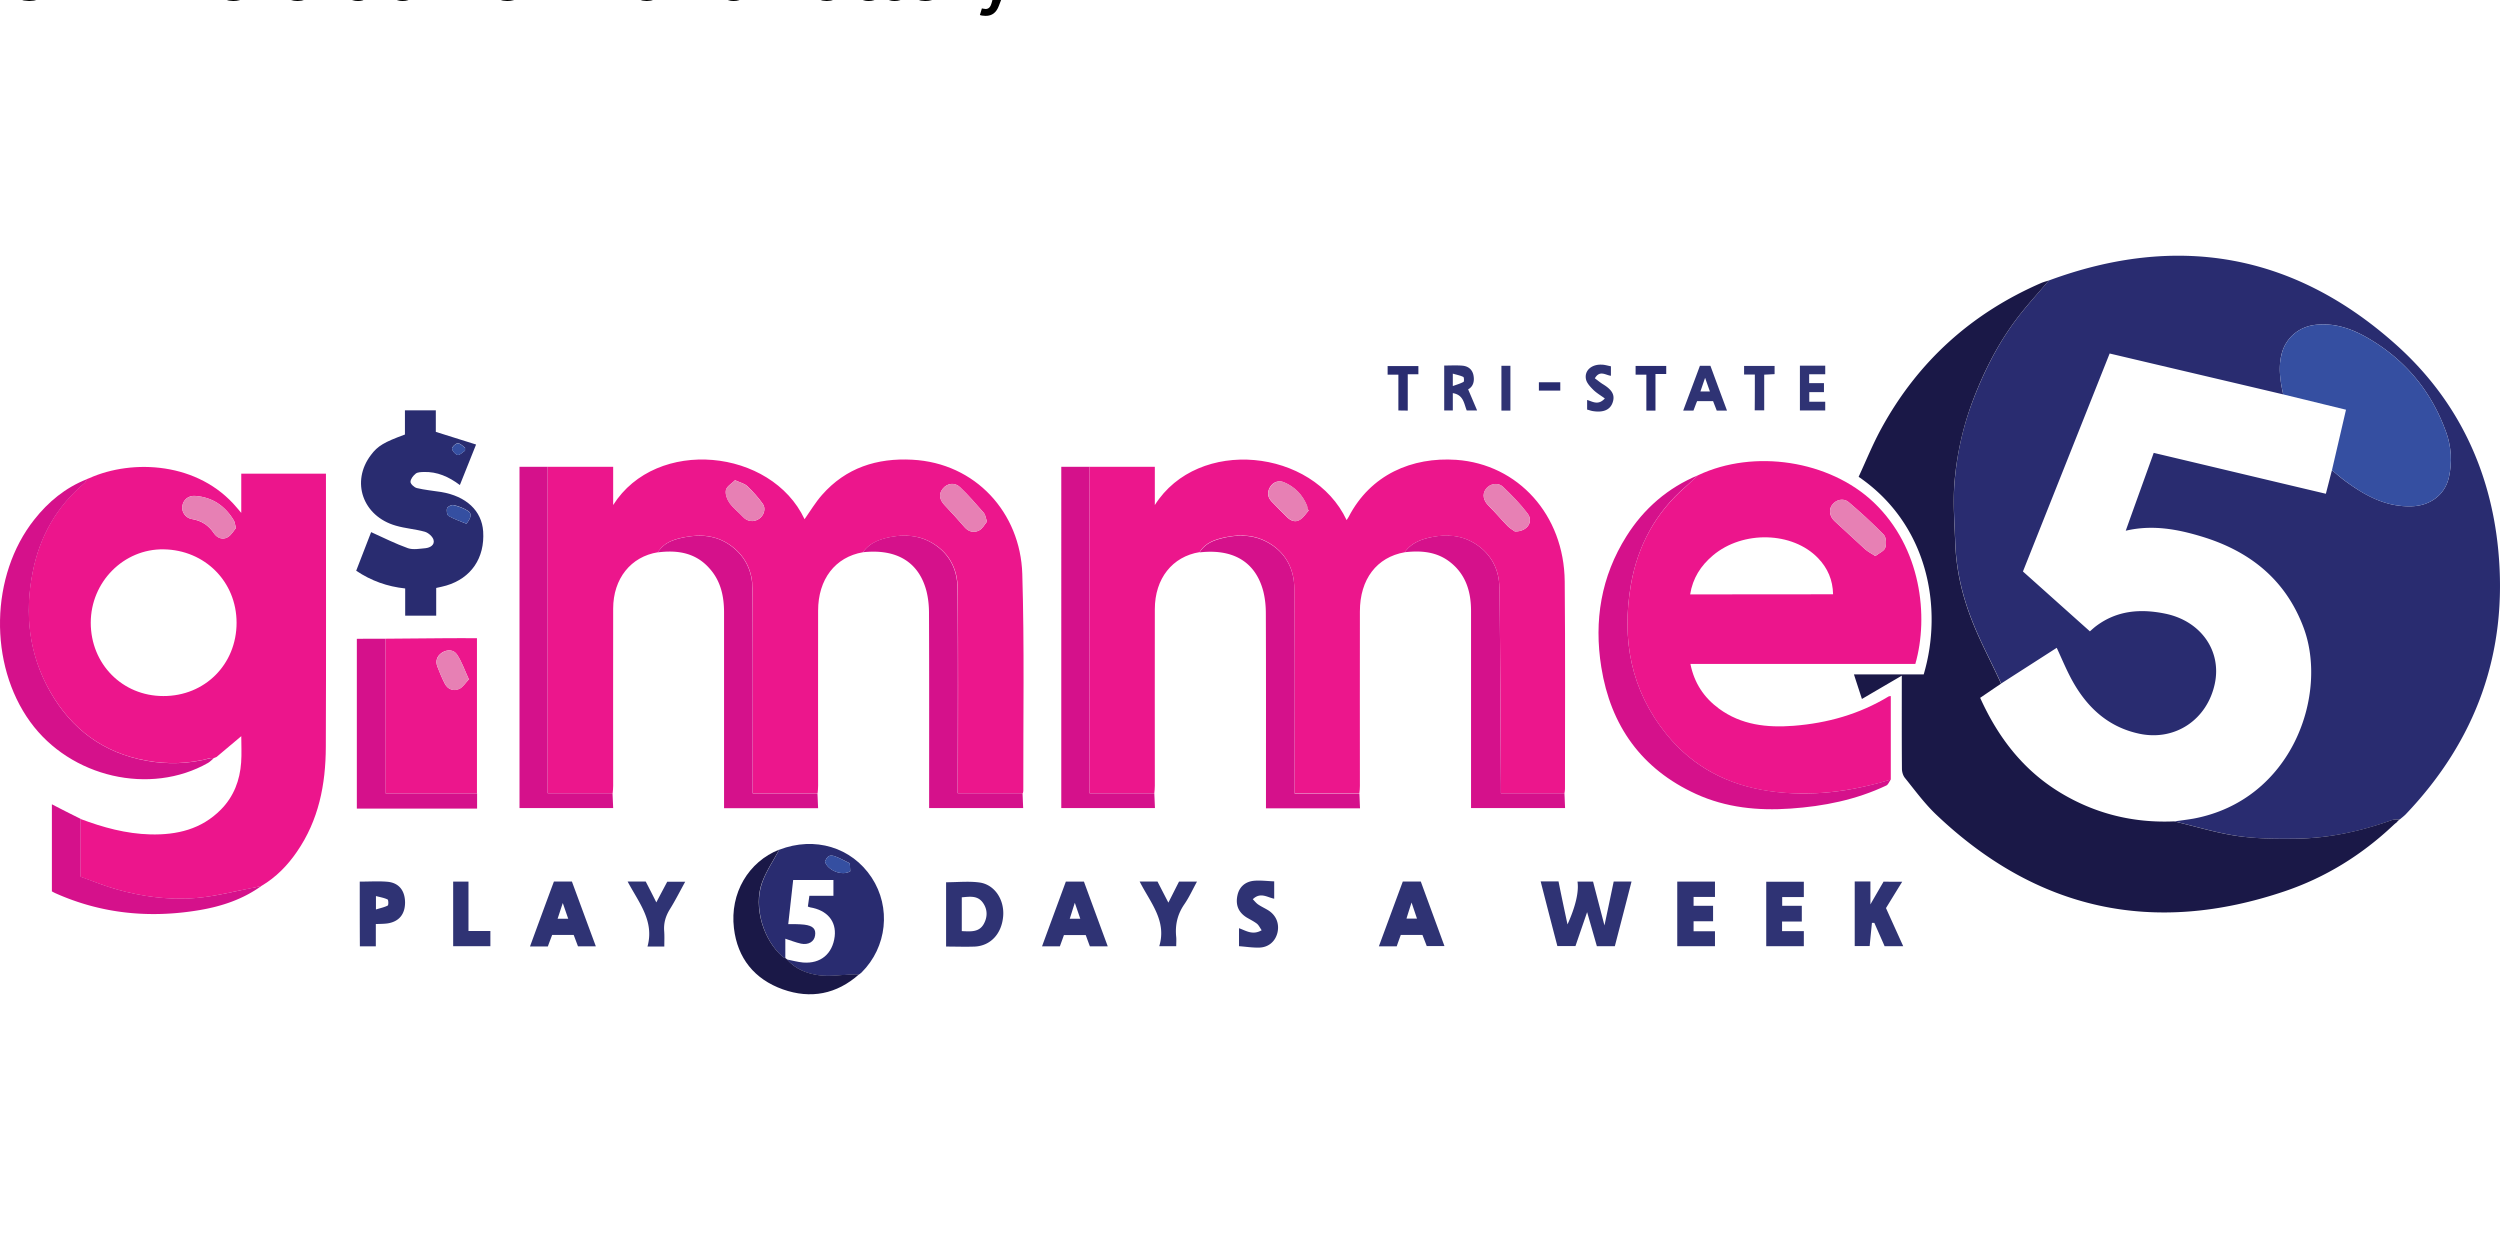
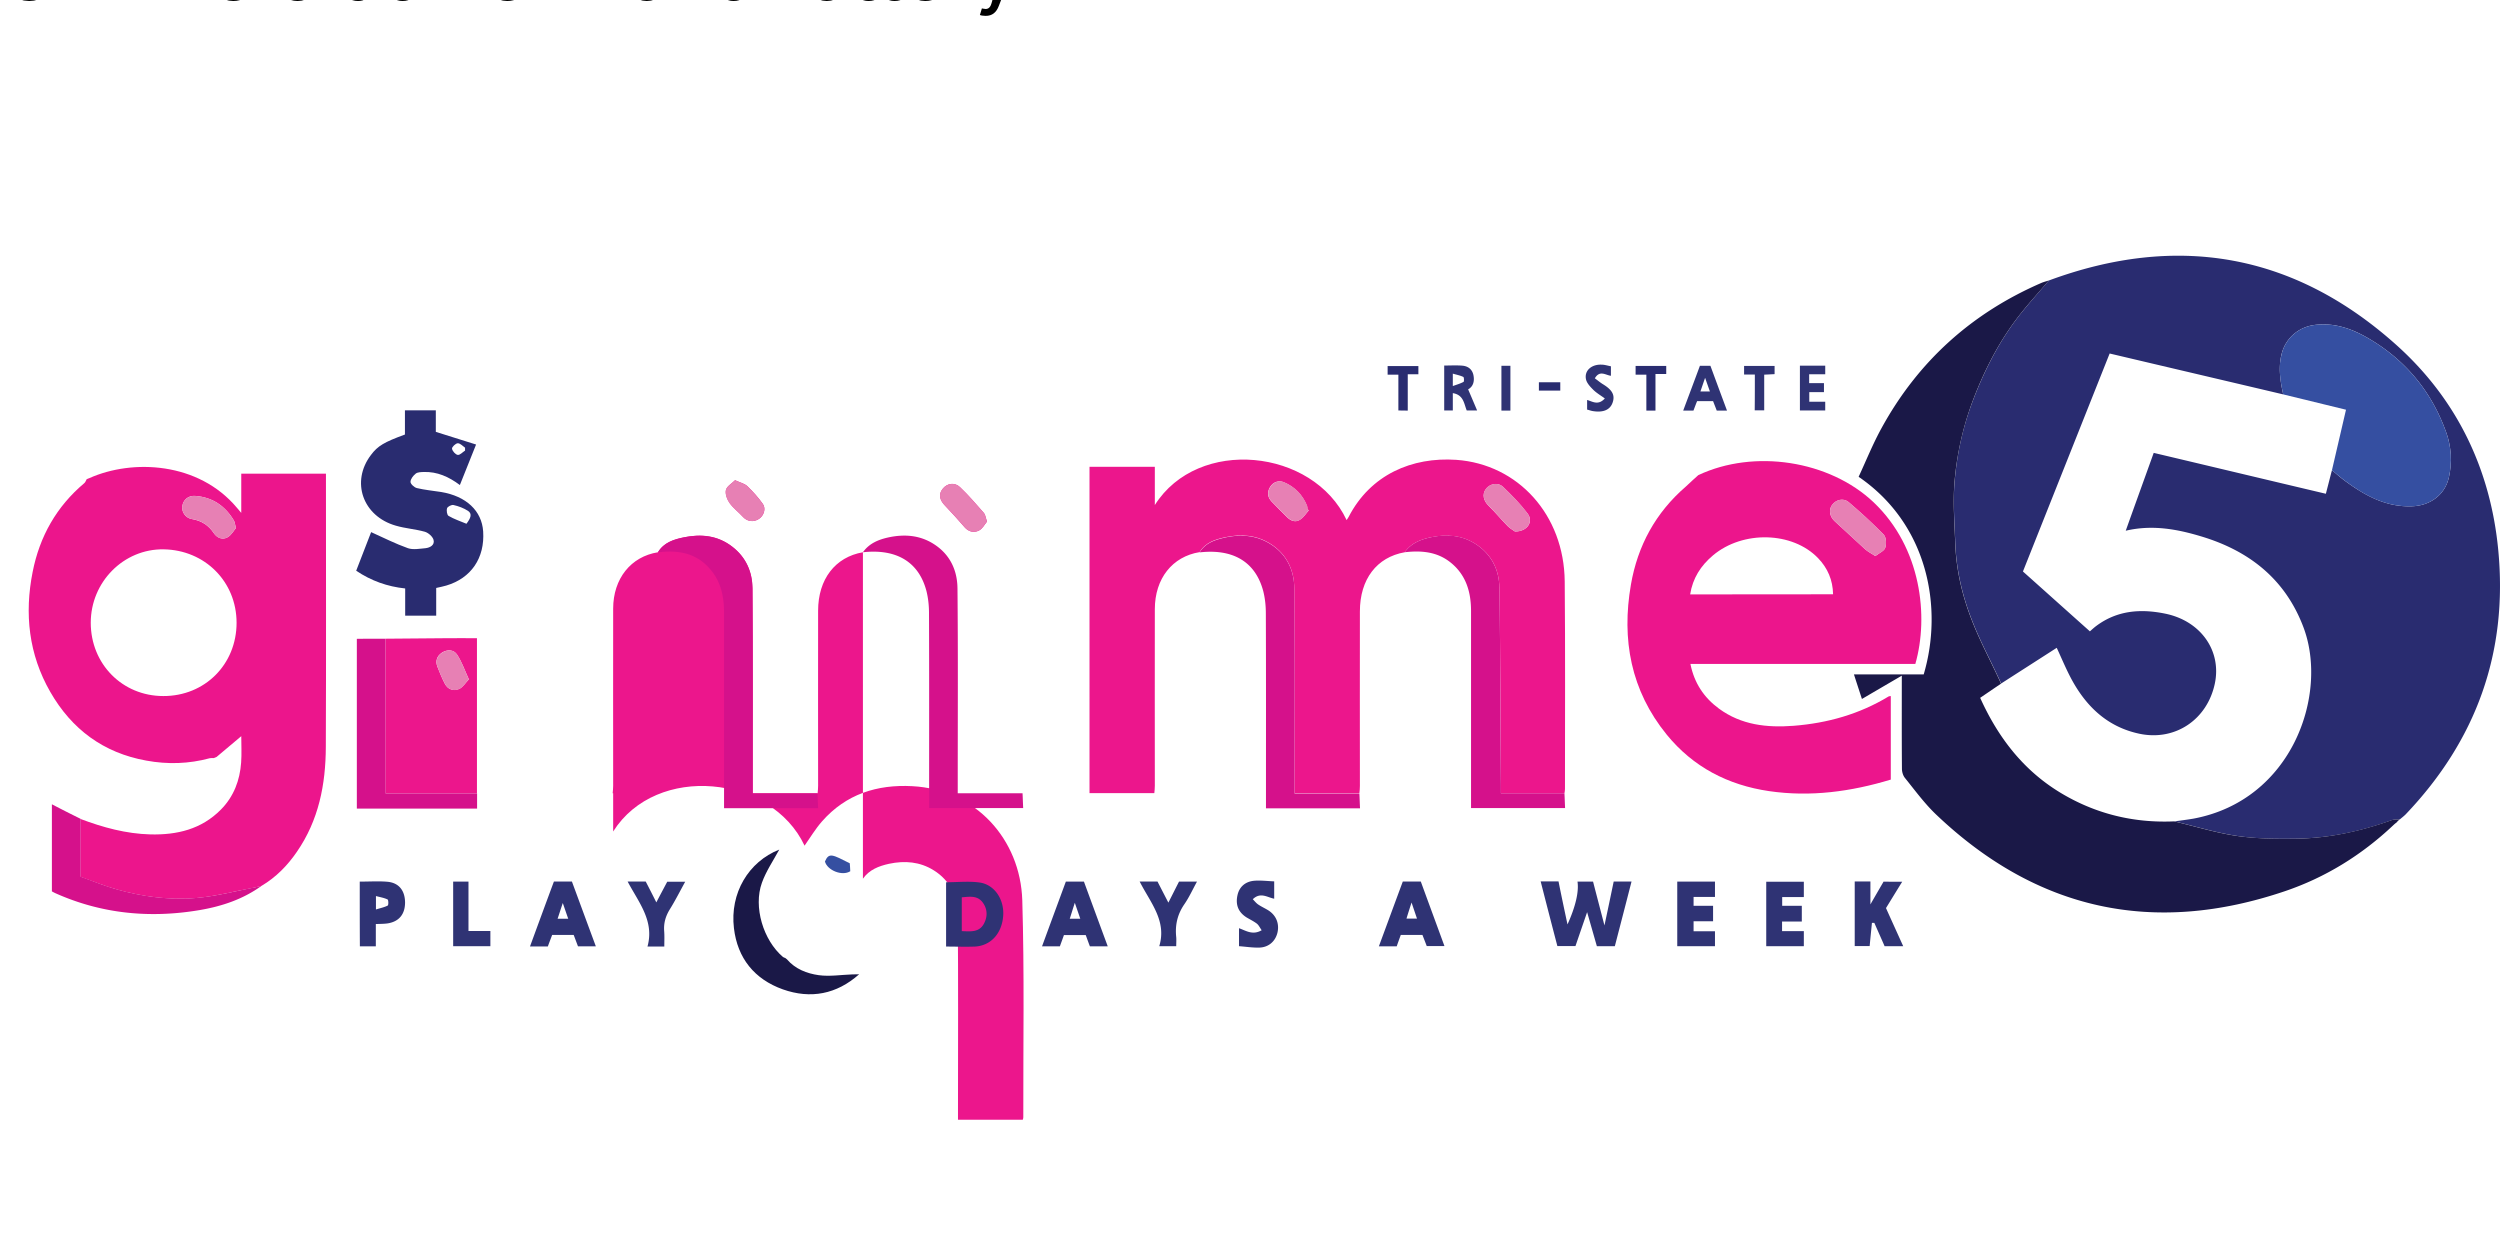
<svg xmlns="http://www.w3.org/2000/svg" viewBox="0 0 529.167 264.583">
  <path fill="#292c70" d="M433.685 59.366c27.196-10.047 51.9-5.707 73.47 13.585 12.86 11.494 20.014 26.338 21.649 43.54 2.063 21.596-4.662 40.218-19.613 55.892-.376.376-.804.697-1.206 1.045-.563.054-1.18-.026-1.688.161-6.591 2.385-13.397 3.858-20.417 3.939-4.126.053-8.306.027-12.352-.59-4.475-.67-8.869-2.036-13.29-3.08 1.366-.188 2.733-.35 4.1-.59 20.899-3.94 28.562-26.339 23.23-40.486-3.832-10.182-11.468-16.184-21.623-19.238-5.144-1.554-10.396-2.519-15.996-1.206 2.01-5.627 3.966-11.04 5.922-16.478 12.218 2.893 24.302 5.787 36.44 8.654.455-1.741.857-3.349 1.285-4.983.858.696 1.688 1.446 2.573 2.116 4.287 3.162 8.788 5.734 14.415 5.52 3.805-.161 6.94-2.412 7.77-6.136.697-3.189.536-6.404-.563-9.485-2.974-8.36-8.252-14.924-15.808-19.533-3.644-2.224-7.502-3.778-11.977-3.242-3.35.402-6.082 2.68-6.993 5.895-.83 2.974-.375 5.894.268 8.815-12.245-2.894-24.49-5.76-36.735-8.655-6.162 15.487-12.245 30.787-18.354 46.14 4.77 4.26 9.459 8.467 14.174 12.673.456-.402.858-.777 1.286-1.098 4.475-3.376 9.512-3.725 14.764-2.626 7.475 1.58 11.843 7.877 10.396 14.763-1.608 7.663-8.413 12.218-15.942 10.638-6.619-1.394-11.12-5.574-14.282-11.334-1.205-2.197-2.17-4.555-3.242-6.86-3.912 2.52-7.85 5.038-11.762 7.556-.134-.268-.241-.562-.375-.83-1.93-4.153-4.1-8.2-5.761-12.46-2.063-5.224-3.35-10.663-3.564-16.317-.16-4.34-.509-8.708-.16-13.022a62.297 62.297 0 0 1 4.045-17.71c2.52-6.512 5.708-12.647 10.075-18.113 1.876-2.332 3.885-4.582 5.841-6.86z" />
-   <path fill="#ec168c" d="M182.652 116.893c-5.868 1.018-9.485 5.707-9.485 12.379-.027 12.352 0 24.704 0 37.056 0 .536-.054 1.072-.107 1.58H159.34v-1.821c0-13.853.054-27.678-.053-41.53-.027-3.484-1.34-6.565-4.234-8.816-3.135-2.438-6.645-2.76-10.315-2.01-2.144.429-4.234 1.099-5.466 3.162-5.734.911-9.485 5.573-9.485 11.95-.027 12.486 0 24.999 0 37.485 0 .536-.054 1.072-.108 1.58h-13.718v-69.1h13.826v8.09c9.136-14.468 33.492-11.976 40.512 3.002 1.206-1.715 2.304-3.564 3.698-5.145 5.064-5.76 11.655-7.85 19.104-7.448 13.397.696 22.882 11.226 23.284 24.168.455 15.3.187 30.599.214 45.925 0 .16-.053.348-.107.509h-13.719v-1.822c0-13.826.08-27.678-.053-41.504-.027-3.885-1.581-7.288-5.064-9.458-2.948-1.85-6.163-2.09-9.459-1.394-2.197.483-4.206 1.26-5.546 3.162zm26.258-6.484c-.295-.884-.348-1.474-.67-1.849-1.634-1.849-3.242-3.751-5.037-5.44-1.152-1.098-2.733-.83-3.644.322-.91 1.126-.723 2.332.429 3.537 1.447 1.5 2.813 3.055 4.18 4.609.857.991 1.982 1.232 3 .723.778-.348 1.233-1.286 1.742-1.902zm-53.32-8.762c-.723.724-1.768 1.286-1.929 2.09-.188.83.241 1.983.777 2.733.777 1.099 1.902 1.93 2.813 2.92s2.224 1.206 3.376.456c1.045-.67 1.554-2.143.858-3.161-.965-1.367-2.09-2.626-3.296-3.778-.59-.563-1.5-.75-2.599-1.26zM230.613 98.807h13.826v8.092c9.164-14.496 33.493-11.95 40.593 3.188.16-.268.322-.455.429-.67 4.635-8.975 13.423-12.727 22.801-12.084 13.076.938 22.802 11.656 22.936 25.723.134 14.63.054 29.285.054 43.942 0 .295-.054.616-.108.91h-13.45v-1.526c-.08-13.987-.107-27.973-.322-41.96-.053-3.805-1.634-7.073-4.983-9.244-2.948-1.929-6.217-2.143-9.566-1.447-2.143.456-4.153 1.233-5.493 3.162-5.921 1.045-9.485 5.707-9.485 12.513-.026 12.298 0 24.597 0 36.922 0 .536-.053 1.072-.107 1.58H274.02v-1.821c0-13.853.08-27.678-.054-41.53-.027-3.832-1.554-7.208-4.984-9.406-2.974-1.902-6.216-2.17-9.592-1.446-2.143.455-4.233 1.098-5.466 3.161-5.787.938-9.485 5.6-9.485 12.084-.027 12.46 0 24.892 0 37.351 0 .536-.054 1.072-.107 1.581h-13.719V98.807zm90.055 13.692c2.626.027 3.966-2.09 2.68-3.778-1.528-2.036-3.35-3.885-5.199-5.654-1.098-1.045-2.84-.67-3.644.456-.83 1.125-.509 2.465.617 3.563 1.393 1.367 2.625 2.867 3.992 4.26.536.537 1.26.938 1.554 1.153zm-43.647-4.475c-.108-.08-.188-.187-.295-.268-.027-.214 0-.455-.08-.67-.938-2.33-2.6-4.045-4.904-5.01-1.072-.456-2.25-.08-2.92 1.018-.643 1.072-.536 2.144.321 3.055 1.099 1.152 2.224 2.25 3.35 3.376.776.777 1.768 1.071 2.652.482.777-.456 1.26-1.286 1.876-1.983z" />
+   <path fill="#ec168c" d="M182.652 116.893c-5.868 1.018-9.485 5.707-9.485 12.379-.027 12.352 0 24.704 0 37.056 0 .536-.054 1.072-.107 1.58H159.34v-1.821c0-13.853.054-27.678-.053-41.53-.027-3.484-1.34-6.565-4.234-8.816-3.135-2.438-6.645-2.76-10.315-2.01-2.144.429-4.234 1.099-5.466 3.162-5.734.911-9.485 5.573-9.485 11.95-.027 12.486 0 24.999 0 37.485 0 .536-.054 1.072-.108 1.58h-13.718h13.826v8.09c9.136-14.468 33.492-11.976 40.512 3.002 1.206-1.715 2.304-3.564 3.698-5.145 5.064-5.76 11.655-7.85 19.104-7.448 13.397.696 22.882 11.226 23.284 24.168.455 15.3.187 30.599.214 45.925 0 .16-.053.348-.107.509h-13.719v-1.822c0-13.826.08-27.678-.053-41.504-.027-3.885-1.581-7.288-5.064-9.458-2.948-1.85-6.163-2.09-9.459-1.394-2.197.483-4.206 1.26-5.546 3.162zm26.258-6.484c-.295-.884-.348-1.474-.67-1.849-1.634-1.849-3.242-3.751-5.037-5.44-1.152-1.098-2.733-.83-3.644.322-.91 1.126-.723 2.332.429 3.537 1.447 1.5 2.813 3.055 4.18 4.609.857.991 1.982 1.232 3 .723.778-.348 1.233-1.286 1.742-1.902zm-53.32-8.762c-.723.724-1.768 1.286-1.929 2.09-.188.83.241 1.983.777 2.733.777 1.099 1.902 1.93 2.813 2.92s2.224 1.206 3.376.456c1.045-.67 1.554-2.143.858-3.161-.965-1.367-2.09-2.626-3.296-3.778-.59-.563-1.5-.75-2.599-1.26zM230.613 98.807h13.826v8.092c9.164-14.496 33.493-11.95 40.593 3.188.16-.268.322-.455.429-.67 4.635-8.975 13.423-12.727 22.801-12.084 13.076.938 22.802 11.656 22.936 25.723.134 14.63.054 29.285.054 43.942 0 .295-.054.616-.108.91h-13.45v-1.526c-.08-13.987-.107-27.973-.322-41.96-.053-3.805-1.634-7.073-4.983-9.244-2.948-1.929-6.217-2.143-9.566-1.447-2.143.456-4.153 1.233-5.493 3.162-5.921 1.045-9.485 5.707-9.485 12.513-.026 12.298 0 24.597 0 36.922 0 .536-.053 1.072-.107 1.58H274.02v-1.821c0-13.853.08-27.678-.054-41.53-.027-3.832-1.554-7.208-4.984-9.406-2.974-1.902-6.216-2.17-9.592-1.446-2.143.455-4.233 1.098-5.466 3.161-5.787.938-9.485 5.6-9.485 12.084-.027 12.46 0 24.892 0 37.351 0 .536-.054 1.072-.107 1.581h-13.719V98.807zm90.055 13.692c2.626.027 3.966-2.09 2.68-3.778-1.528-2.036-3.35-3.885-5.199-5.654-1.098-1.045-2.84-.67-3.644.456-.83 1.125-.509 2.465.617 3.563 1.393 1.367 2.625 2.867 3.992 4.26.536.537 1.26.938 1.554 1.153zm-43.647-4.475c-.108-.08-.188-.187-.295-.268-.027-.214 0-.455-.08-.67-.938-2.33-2.6-4.045-4.904-5.01-1.072-.456-2.25-.08-2.92 1.018-.643 1.072-.536 2.144.321 3.055 1.099 1.152 2.224 2.25 3.35 3.376.776.777 1.768 1.071 2.652.482.777-.456 1.26-1.286 1.876-1.983z" />
  <path fill="#ec158c" d="M18.94 101.192c9.138-4.073 23.097-3.403 31.216 6.296.24.295.509.59.91 1.072v-8.306h17.926v1.34c0 18.836.054 37.672-.027 56.508-.027 7.931-1.5 15.514-6.136 22.212-1.982 2.894-4.394 5.36-7.448 7.181-.563.134-1.099.295-1.662.402-4.072.75-8.145 1.849-12.244 2.197-5.68.483-11.334-.294-16.854-1.849-2.572-.723-5.064-1.768-7.583-2.652v-12.245c4.77 1.795 9.646 3.135 14.79 3.269 5.627.134 10.799-1.072 14.925-5.252 2.733-2.76 4.019-6.19 4.287-9.967.134-1.849.027-3.725.027-5.573-1.742 1.473-3.483 2.92-5.225 4.394-.214.08-.429.187-.643.268l.027-.027c-.268 0-.536-.027-.804.027-4.448 1.206-8.923 1.34-13.45.509-9.084-1.634-15.81-6.645-20.337-14.55-4.555-7.93-5.493-16.531-3.725-25.4 1.474-7.475 5.038-13.826 10.932-18.782.241-.188.349-.563.51-.858v.027c.187-.08.401-.16.589-.241zm31.135 30.625c0-8.681-6.698-15.406-15.433-15.54-8.44-.134-15.433 6.886-15.433 15.54 0 8.735 6.698 15.514 15.353 15.514 8.788.027 15.513-6.698 15.513-15.514zm-.134-20.042c-.214-.83-.24-1.259-.428-1.58-1.85-3.109-4.555-4.957-8.2-5.225-1.473-.107-2.545.83-2.732 2.197-.161 1.179.67 2.492 2.063 2.706 2.01.348 3.51 1.313 4.635 3 .67.992 1.849 1.475 2.92.832.778-.456 1.26-1.367 1.742-1.93z" />
  <path fill="#1a1847" d="M433.685 59.366c-1.956 2.305-3.992 4.528-5.868 6.886-4.367 5.466-7.556 11.602-10.074 18.113a64.166 64.166 0 0 0-4.046 17.71c-.349 4.315 0 8.682.16 13.023.215 5.653 1.501 11.093 3.564 16.317 1.661 4.26 3.832 8.307 5.76 12.46.135.268.242.562.376.83-1.474.992-2.92 1.983-4.421 3.001 3.751 8.306 9.03 15.22 16.827 19.988 7.422 4.529 15.54 6.538 24.221 6.163 4.421 1.045 8.816 2.412 13.29 3.081 4.073.59 8.253.643 12.352.59 7.02-.08 13.826-1.581 20.417-3.939.51-.187 1.126-.107 1.688-.16-.134.133-.268.24-.402.374s-.24.268-.375.402l-.107-.08.107.054c-.107.08-.187.16-.294.24l.026-.026c-.107.107-.214.188-.321.295-6.645 6.27-14.281 11.012-22.882 13.933-27.866 9.458-52.57 4.072-73.898-16.238-2.438-2.33-4.448-5.09-6.591-7.743-.402-.51-.617-1.286-.617-1.93-.053-6.51-.027-13.021-.027-19.693-2.813 1.635-5.546 3.242-8.44 4.93-.59-1.822-1.125-3.43-1.688-5.198h14.764c4.153-14.013.964-31.75-13.772-41.825 1.58-3.403 3-6.94 4.823-10.262 7.77-14.201 19.157-24.436 34.001-30.84.51-.188.992-.322 1.447-.456z" />
  <path fill="#ec158c" d="M359.466 100.575c11.816-5.573 27.758-3.134 37.136 5.761 10.075 9.592 11.682 24.142 8.815 34.19h-47.613c.804 4.045 2.867 7.127 6.03 9.458 4.742 3.483 10.154 4.072 15.808 3.644 7.18-.563 13.932-2.465 20.122-6.217.107-.053.241-.053.455-.08v17.684c-8.413 2.545-16.987 3.724-25.775 2.438-8.708-1.286-16.05-5.09-21.65-11.95-7.61-9.35-9.592-20.149-7.583-31.75 1.42-8.226 5.225-15.246 11.629-20.766.884-.83 1.742-1.634 2.626-2.412zM388 125.79c-.053-3.028-1.152-5.547-3.161-7.637-5.413-5.653-15.943-5.921-22.266-.59-2.572 2.171-4.287 4.824-4.823 8.253 10.128-.026 20.149-.026 30.25-.026zm8.95-8.092c.803-.643 1.848-1.045 2.09-1.742.267-.83.214-2.224-.322-2.786-2.358-2.412-4.85-4.69-7.422-6.886-1.125-.938-2.733-.51-3.537.643-.75 1.071-.455 2.492.643 3.456 2.144 1.93 4.234 3.939 6.377 5.868.563.51 1.26.857 2.17 1.447z" />
  <path fill="#292c70" d="M85.711 91.975v-5.118h6.538v4.555c2.92.91 5.654 1.768 8.52 2.68-1.205 3.027-2.304 5.733-3.429 8.573-2.331-1.741-4.796-2.867-7.69-2.76-.563.027-1.26.027-1.661.349-.536.429-1.099 1.152-1.099 1.742 0 .455.804 1.179 1.34 1.312 1.688.402 3.43.563 5.144.831 5.306.884 8.601 3.966 8.896 8.333.375 5.627-2.545 9.914-7.797 11.468-.67.214-1.366.321-2.143.509v5.868h-6.565v-5.76c-3.778-.403-7.18-1.609-10.37-3.752 1.1-2.867 2.225-5.707 3.162-8.172 2.626 1.179 5.145 2.465 7.797 3.403 1.099.375 2.466.107 3.698 0 1.018-.108 2.01-.697 1.715-1.769-.188-.696-1.099-1.5-1.849-1.715-2.01-.562-4.126-.696-6.136-1.286-7.02-2.01-9.565-9.324-5.251-14.978 1.42-1.902 2.786-2.706 7.18-4.313zm13.022 18.89c.884-1.18 1.286-2.09.322-2.734-.911-.59-1.983-.991-3.055-1.232-.402-.107-1.232.321-1.366.67-.161.482-.027 1.447.321 1.634 1.18.697 2.519 1.125 3.778 1.661zm-.294-15.488v-.616c-.51-.348-1.045-.964-1.554-.938-.456.027-1.26.804-1.206 1.153.08.509.723 1.232 1.206 1.312.455.08 1.044-.589 1.554-.91z" />
  <path fill="#ec168c" d="M81.612 135.193c4.26-.026 8.547-.08 12.807-.107 2.144-.027 4.26 0 6.538 0v32.85H81.585c.027-11.066.027-21.891.027-32.743zm17.63 8.601c-.91-1.983-1.5-3.724-2.491-5.225-.724-1.098-2.09-1.152-3.243-.402-1.018.697-1.393 1.742-.937 2.921.482 1.26.991 2.492 1.607 3.67.643 1.207 1.85 1.555 2.974 1.073.804-.322 1.34-1.26 2.09-2.037z" />
  <g fill="#d5118b">
-     <path d="M359.466 100.575c-.884.804-1.742 1.608-2.626 2.385-6.404 5.52-10.182 12.567-11.629 20.766-2.01 11.601-.026 22.4 7.583 31.75 5.6 6.886 12.942 10.664 21.65 11.95 8.788 1.313 17.335.134 25.775-2.438-.321.429-.535 1.099-.964 1.286-6.404 3.028-13.236 4.395-20.256 4.877-6.913.482-13.639-.188-19.989-3.081-11.548-5.279-18.086-14.442-20.068-26.848-1.581-9.833-.054-19.185 5.332-27.732 3.67-5.84 8.734-10.235 15.192-12.915zM115.935 98.807v69.102h13.719c.053 1.018.08 2.036.134 3.135H109.96V98.807h5.975zM230.613 98.807v69.102h13.719c.053 1.018.08 2.036.134 3.135h-19.828V98.807h5.975zM18.378 101.433c-.16.295-.268.643-.509.857-5.895 4.957-9.458 11.307-10.932 18.783-1.768 8.869-.804 17.47 3.724 25.4 4.529 7.905 11.227 12.889 20.337 14.55 4.528.83 9.003.67 13.45-.51.242-.08.537-.026.804-.026-.401.321-.75.723-1.205.991-12.245 6.967-29.125 3.082-37.646-8.681-8.842-12.191-8.494-31.027.858-42.817 2.974-3.778 6.59-6.752 11.12-8.547z" />
-   </g>
-   <path fill="#292c70" d="M164.941 179.859c7.503-2.894 15.326-.536 19.56 5.895 4.153 6.323 3.269 14.71-2.144 20.095-.16.16-.348.268-.509.402-.482 0-.991.027-1.473.027-2.358.08-4.77.482-7.074.16-2.492-.348-4.957-1.286-6.725-3.349 1.125.215 2.25.536 3.403.643 3.724.295 6.243-1.822 6.698-5.52.375-3.241-1.608-5.572-5.225-6.162-.134-.027-.24-.08-.455-.16.107-.724.214-1.447.321-2.278h5.091v-3.35h-8.52c-.349 3.109-.697 6.163-1.045 9.352h1.688c.59.027 1.152.027 1.741.107 1.822.241 2.465.911 2.251 2.304-.188 1.286-1.393 2.037-2.974 1.715-1.099-.241-2.17-.67-3.323-1.045v4.126c-.16-.08-.348-.107-.482-.214-4.126-3.537-6.27-10.557-4.448-15.701.858-2.492 2.412-4.716 3.644-7.047zm15.032 4.555c-.027-.59-.08-1.179-.107-1.688-3.644-1.822-4.395-2.331-5.252-.375.509 1.822 3.617 3.161 5.359 2.063z" />
+     </g>
  <g fill="#d5118b">
    <path d="M297.33 116.893c1.34-1.902 3.35-2.706 5.493-3.162 3.35-.723 6.618-.482 9.566 1.447 3.322 2.17 4.93 5.44 4.983 9.244.215 13.987.215 27.973.322 41.96v1.527h13.45c.054 1.018.08 2.036.134 3.135H311.37v-41.719c0-4.045-1.071-7.69-4.394-10.315-2.84-2.25-6.19-2.519-9.646-2.117zM253.924 116.92c1.26-2.063 3.35-2.68 5.466-3.162 3.376-.723 6.618-.455 9.592 1.447 3.403 2.17 4.957 5.546 4.984 9.405.134 13.852.054 27.678.054 41.53v1.822h13.718c.054 1.019.08 2.037.134 3.135h-19.908v-1.554c0-13.236.027-26.499-.027-39.735 0-1.554-.16-3.135-.535-4.636-1.635-6.243-6.377-9.056-13.478-8.252zM139.246 116.92c1.26-2.063 3.322-2.706 5.466-3.162 3.697-.75 7.207-.429 10.315 2.01 2.894 2.25 4.207 5.358 4.234 8.815.107 13.852.054 27.678.054 41.53v1.823h13.718c.054 1.018.08 2.036.134 3.134h-19.908v-41.423c0-3.43-.697-6.672-3.054-9.298-2.921-3.349-6.78-3.965-10.96-3.43zM182.652 116.893c1.34-1.902 3.35-2.706 5.493-3.162 3.296-.696 6.538-.455 9.458 1.394 3.483 2.197 5.037 5.573 5.064 9.458.134 13.826.054 27.678.054 41.504v1.822h13.718c.054 1.018.08 2.036.134 3.135h-19.908v-1.554c0-13.237.027-26.5-.026-39.736 0-1.554-.161-3.135-.536-4.635-1.608-6.163-6.324-9.003-13.45-8.226zM81.612 135.193v32.743h19.372v3.215H75.53v-35.93c2.036-.028 4.072-.028 6.082-.028zM17.065 173.321v12.245c2.492.884 5.01 1.93 7.583 2.653 5.493 1.554 11.146 2.33 16.853 1.848 4.127-.348 8.172-1.42 12.245-2.197.563-.107 1.126-.268 1.661-.402-3.938 2.867-8.44 4.368-13.182 5.172-10.477 1.768-20.685.803-30.465-3.564-.241-.107-.482-.241-.777-.402V170.24a260.016 260.016 0 0 0 6.082 3.081z" />
  </g>
  <path fill="#1a1847" d="M166.576 203.063c1.768 2.063 4.233 3 6.725 3.349 2.304.321 4.716-.08 7.074-.161.482-.027.991-.027 1.473-.027-4.77 4.234-10.262 5.279-16.157 3.189-6.001-2.144-9.592-6.592-10.342-12.942-.884-7.422 3.081-14.067 9.592-16.639-1.26 2.331-2.786 4.555-3.67 7.02-1.85 5.118.294 12.165 4.447 15.701.134.108.322.161.483.215.107.107.24.214.375.295z" />
  <g fill="#2f3374">
    <path d="M331.788 195.667c1.714-3.778 2.438-6.94 2.116-9.056h3.296c.75 2.92 1.527 5.868 2.411 9.27.724-3.375 1.34-6.323 1.956-9.297h3.778c-1.179 4.609-2.358 9.137-3.537 13.692h-3.804c-.643-2.25-1.286-4.501-2.063-7.208-.911 2.653-1.688 4.904-2.465 7.181h-3.832a1989.281 1989.281 0 0 1-3.537-13.692h3.778c.59 2.948 1.206 5.868 1.903 9.11zM200.256 200.356v-13.611c2.411 0 4.796-.268 7.1.054 3.189.455 5.252 3.644 4.984 7.1-.295 3.698-2.6 6.243-5.922 6.457-2.036.08-4.046 0-6.162 0zm3.322-3.269c1.849.08 3.698.295 4.69-1.58.776-1.447.776-3.028-.215-4.421-1.152-1.608-2.814-1.286-4.475-1.153v7.154zM117.248 186.584h3.805c1.66 4.502 3.349 9.083 5.064 13.719h-3.778c-.295-.777-.59-1.581-.911-2.412h-4.555c-.295.804-.616 1.608-.911 2.439h-3.778c1.688-4.609 3.35-9.137 5.064-13.746zm3.028 7.878c-.375-1.045-.697-2.01-1.152-3.323-.456 1.34-.75 2.304-1.099 3.323h2.25zM234.472 200.303h-3.778c-.295-.75-.563-1.528-.884-2.385H225.2c-.268.777-.563 1.554-.857 2.385h-3.778c1.688-4.609 3.349-9.11 5.037-13.692h3.831c1.662 4.528 3.323 9.056 5.038 13.692zm-5.815-5.841c-.375-1.126-.723-2.09-1.152-3.376-.428 1.313-.723 2.304-1.072 3.376h2.224zM300.733 186.584c1.661 4.555 3.323 9.057 5.01 13.665h-3.75c-.268-.723-.59-1.527-.911-2.358H296.5c-.295.83-.59 1.608-.858 2.412h-3.778c1.715-4.636 3.376-9.164 5.065-13.719h3.804zm-.804 7.85c-.375-1.098-.696-2.062-1.152-3.402-.428 1.34-.75 2.331-1.071 3.403h2.223zM402.63 186.638c-1.178 1.902-2.277 3.697-3.429 5.573 1.18 2.626 2.385 5.278 3.644 8.065h-3.939c-.696-1.608-1.446-3.269-2.17-4.93h-.509c-.16 1.608-.321 3.215-.482 4.903h-3.162v-13.665h3.323v4.85c1.071-1.876 1.929-3.35 2.786-4.823 1.286.027 2.546.027 3.939.027zM381.812 189.88h-4.582v1.849h4.153v3.322h-4.18v2.036h4.609v3.189h-7.958v-13.638h7.958v3.242zM358.474 194.998v2.116h4.529v3.162h-7.985v-13.665h7.985v3.242h-4.529v1.876h4.127v3.269h-4.127zM76.146 186.611c2.01 0 3.939-.134 5.841.027 2.438.214 3.724 1.849 3.751 4.367 0 2.519-1.286 4.073-3.697 4.448-.777.107-1.581.107-2.492.134v4.716h-3.376c-.027-4.528-.027-9.057-.027-13.692zm3.43 3.055v2.84c.937-.295 1.768-.456 2.491-.83.188-.108.161-1.18-.026-1.287-.724-.348-1.554-.482-2.465-.723zM269.706 186.557v3.671c-1.447-.268-2.894-1.473-4.528.107.428.456.75.858 1.152 1.126.67.455 1.393.777 2.09 1.205 1.688 1.045 2.411 2.814 1.982 4.716-.428 1.822-1.822 3.108-3.778 3.189-1.446.053-2.893-.188-4.367-.295v-3.805c1.474.51 2.867 1.554 4.796.429-.375-.536-.616-1.072-1.018-1.393-.67-.51-1.447-.885-2.17-1.313-1.742-1.099-2.385-2.653-1.93-4.716.376-1.715 1.608-2.894 3.59-3.055 1.367-.107 2.76.08 4.18.134zM132.842 186.584h3.832a319.901 319.901 0 0 1 2.25 4.421c.804-1.554 1.554-2.947 2.305-4.367h3.804c-1.125 2.036-2.09 3.965-3.242 5.814-.91 1.474-1.34 2.947-1.205 4.662.08 1.045.026 2.117.026 3.242h-3.563c1.5-5.412-1.85-9.324-4.207-13.772zM241.224 186.584h3.778c.723 1.42 1.473 2.867 2.304 4.475.804-1.581 1.5-2.974 2.25-4.448h3.805c-.91 1.661-1.66 3.322-2.679 4.796-1.474 2.144-1.983 4.421-1.715 6.94.054.616 0 1.232 0 1.929h-3.59c1.634-5.386-1.903-9.244-4.153-13.692zM95.92 186.611h3.242v10.45h4.635v3.215H95.92v-13.665zM310.754 82.41c.643 1.5 1.233 2.893 1.903 4.474h-2.198c-.589-1.42-.643-3.296-2.947-3.671v3.67h-1.822v-9.511c1.286 0 2.572-.08 3.858.027 1.126.107 2.01.696 2.305 1.902.321 1.42-.054 2.545-1.099 3.108zm-3.242-.697c.911-.322 1.635-.536 2.278-.885.134-.08.107-.964-.054-1.045-.67-.321-1.393-.455-2.224-.696v2.626zM356.277 86.91c1.206-3.242 2.385-6.35 3.537-9.485h2.224a2610.25 2610.25 0 0 0 3.51 9.486h-2.17c-.242-.644-.51-1.313-.777-2.01h-3.376c-.268.643-.51 1.313-.777 2.01h-2.17zm3.644-4.045h2.01c-.322-.911-.617-1.742-1.018-2.894-.402 1.152-.67 1.956-.992 2.894zM380.981 77.399h5.36v1.822h-3.404v1.875h3.135V83h-3.108v2.036h3.376v1.849h-5.359v-9.485zM340.978 77.533v2.01c-1.126-.135-2.358-1.26-3.403.535.59.429 1.125.884 1.688 1.233 2.036 1.232 2.626 2.357 2.063 3.938-.536 1.5-1.956 2.117-4.153 1.769-.402-.054-.777-.215-1.232-.322V84.66c1.152.321 2.33 1.232 3.75-.322-.883-.643-1.714-1.125-2.41-1.795-.644-.643-1.42-1.447-1.582-2.277-.375-1.822 1.18-3.162 3.27-3.082.67 0 1.312.215 2.009.349zM371.443 79.274h-2.278v-1.822h6.457v1.742c-.696.027-1.393.08-2.197.107v7.556h-2.01c.028-2.465.028-4.957.028-7.583z" />
  </g>
  <path fill="#292c70" d="M295.99 86.884V79.3h-2.277v-1.822h6.511v1.742h-2.25v7.69c-.67-.027-1.233-.027-1.983-.027zM348.48 86.91v-7.609h-2.277v-1.849h6.484v1.715h-2.278v7.744h-1.929z" />
  <path fill="#2f3374" d="M319.703 86.91h-1.902v-9.485h1.902v9.486z" />
  <path fill="#292c70" d="M325.732 80.909h4.528v1.768h-4.528V80.91zM507.235 174.205c.134-.134.24-.268.375-.402a5.144 5.144 0 0 0-.375.402z" />
  <path fill="#d5118b" d="M45.199 160.46c.214-.08.429-.187.643-.268-.214.107-.429.188-.643.268zM18.94 101.192c-.187.08-.374.16-.562.268.16-.107.375-.188.563-.268z" />
  <path fill="#292c70" d="M506.618 174.714c.108-.107.215-.187.322-.294-.107.107-.214.187-.322.294zM506.913 174.447c.107-.08.188-.161.295-.242-.08.08-.188.161-.295.242z" />
  <path fill="#354fa1" d="M493.596 99.53c.992-4.233 1.956-8.466 2.975-12.807l-13.29-3.242c-.643-2.92-1.126-5.814-.268-8.815.91-3.242 3.644-5.493 6.993-5.895 4.448-.536 8.333 1.018 11.977 3.242 7.583 4.635 12.834 11.173 15.808 19.533 1.099 3.081 1.26 6.296.563 9.485-.83 3.698-3.939 5.975-7.77 6.136-5.627.214-10.128-2.331-14.415-5.52-.885-.67-1.715-1.42-2.573-2.116z" />
  <g fill="#e780b4">
    <path d="M208.91 110.409c-.536.616-.991 1.554-1.741 1.902-1.019.51-2.144.268-3.001-.723a113.665 113.665 0 0 0-4.18-4.609c-1.152-1.205-1.367-2.411-.429-3.537s2.492-1.42 3.644-.321c1.795 1.688 3.403 3.59 5.037 5.44.349.374.375.964.67 1.848zM155.59 101.647c1.099.51 2.01.724 2.572 1.26 1.206 1.152 2.331 2.411 3.296 3.778.723 1.018.188 2.491-.857 3.161-1.153.75-2.465.536-3.376-.455s-2.037-1.85-2.814-2.92c-.536-.751-.964-1.903-.777-2.734.215-.804 1.26-1.393 1.956-2.09zM320.668 112.499c-.295-.215-1.018-.616-1.554-1.18-1.367-1.392-2.626-2.893-3.992-4.26-1.126-1.098-1.447-2.41-.617-3.563.804-1.125 2.573-1.474 3.644-.455 1.85 1.768 3.671 3.617 5.198 5.653 1.26 1.715-.053 3.832-2.679 3.805zM277.02 108.024c-.589.67-1.098 1.5-1.821 1.983-.911.59-1.876.295-2.653-.482-1.125-1.126-2.25-2.224-3.35-3.376-.883-.911-.99-1.983-.32-3.055.669-1.098 1.848-1.474 2.92-1.018 2.304.965 3.965 2.68 4.903 5.01.08.188.054.43.08.67a.76.76 0 0 0 .242.268zM49.941 111.775c-.482.563-.964 1.474-1.741 1.93-1.099.643-2.278.16-2.92-.831-1.153-1.715-2.627-2.68-4.636-3.001-1.367-.241-2.224-1.527-2.063-2.706.214-1.367 1.26-2.278 2.733-2.197 3.67.268 6.35 2.116 8.199 5.225.187.321.214.75.428 1.58zM396.95 117.697c-.91-.59-1.607-.938-2.17-1.447-2.143-1.93-4.233-3.939-6.377-5.868-1.072-.964-1.366-2.385-.643-3.456.777-1.152 2.412-1.581 3.537-.643 2.572 2.197 5.09 4.447 7.422 6.886.536.562.616 1.956.321 2.786-.24.697-1.286 1.126-2.09 1.742z" />
  </g>
-   <path fill="#354fa1" d="M98.733 110.864c-1.259-.535-2.599-.964-3.778-1.634-.348-.188-.482-1.152-.321-1.634.134-.376.964-.778 1.366-.67 1.072.268 2.144.643 3.055 1.232.964.616.562 1.527-.322 2.706zM98.439 95.377c-.51.349-1.099.992-1.554.938-.483-.08-1.126-.804-1.206-1.313-.054-.348.75-1.125 1.206-1.152.509-.027 1.044.59 1.554.938v.59z" />
  <path fill="#e780b4" d="M99.242 143.794c-.75.777-1.286 1.715-2.063 2.063-1.125.483-2.33.108-2.974-1.071a29.854 29.854 0 0 1-1.608-3.671c-.455-1.18-.08-2.224.938-2.92 1.152-.778 2.519-.724 3.242.401.965 1.474 1.554 3.215 2.465 5.198z" />
  <path fill="#354fa1" d="M179.973 184.414c-1.742 1.098-4.877-.214-5.36-2.063.858-1.983 1.609-1.447 5.253.375.053.482.08 1.098.107 1.688z" />
  <title>Gimme 5 at Vermont Lottery</title>
  <desc>Play VT Gimme 5 online and check Gimme 5 results and winning numbers at https://lotterywhiz.com/us/vt/gimme-5</desc>
  <a href="https://lotterywhiz.com/us/vt/gimme-5" target="_blank">Gimme 5 at Vermont Lottery</a>
</svg>